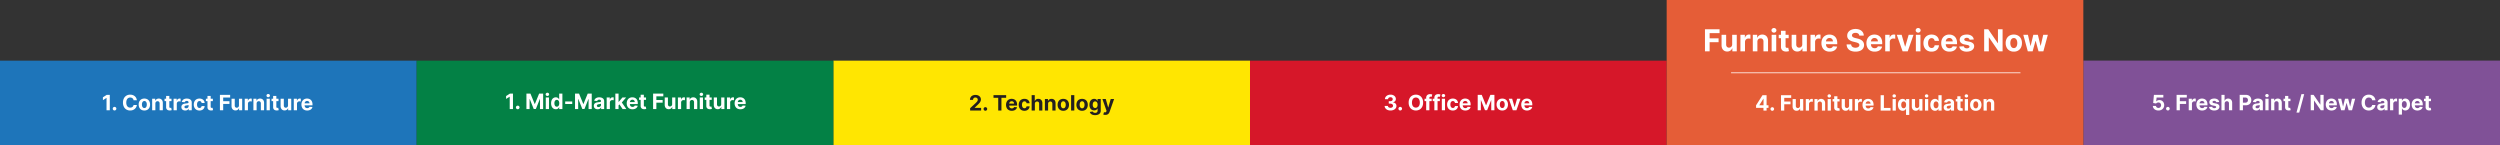
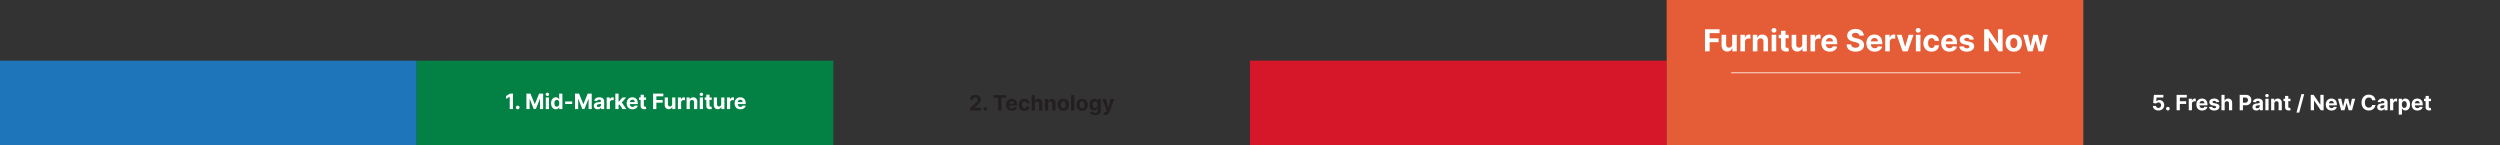
<svg xmlns="http://www.w3.org/2000/svg" width="1650" height="96" viewBox="0 0 1650 96">
  <rect x="0" y="0" width="1650" height="96" fill="#333333" stroke="none" />
  <g id="img-banner-fsn" transform="translate(1614 -6422)">
-     <path id="Rectangle_110" data-name="Rectangle 110" d="M0,0H275V55.939H0V0Z" transform="translate(-1339 6517.969) rotate(180)" fill="#1e75ba" />
-     <rect id="Rectangle_105" data-name="Rectangle 105" width="275" height="55.939" transform="translate(-789 6517.969) rotate(180)" fill="#ffe601" />
-     <path id="Path_6234" data-name="Path 6234" d="M-64.536-10.182V0h-2.153V-8.138h-.06L-69.08-6.677V-8.586l2.521-1.6ZM-61.394.129a1.149,1.149,0,0,1-.843-.35,1.149,1.149,0,0,1-.35-.843,1.135,1.135,0,0,1,.35-.835,1.153,1.153,0,0,1,.843-.348,1.161,1.161,0,0,1,.835.348,1.124,1.124,0,0,1,.358.835,1.122,1.122,0,0,1-.167.6,1.278,1.278,0,0,1-.435.433A1.126,1.126,0,0,1-61.394.129Zm14.721-6.746h-2.178a2.154,2.154,0,0,0-.244-.753,1.921,1.921,0,0,0-.472-.564,2.083,2.083,0,0,0-.664-.358,2.571,2.571,0,0,0-.813-.124,2.428,2.428,0,0,0-1.377.39,2.527,2.527,0,0,0-.91,1.134,4.51,4.51,0,0,0-.323,1.8,4.546,4.546,0,0,0,.326,1.83,2.464,2.464,0,0,0,.912,1.119,2.451,2.451,0,0,0,1.357.378,2.71,2.71,0,0,0,.8-.114,2.079,2.079,0,0,0,.659-.336,1.921,1.921,0,0,0,.48-.539,2.143,2.143,0,0,0,.266-.726l2.178.01a3.946,3.946,0,0,1-.42,1.35,4.077,4.077,0,0,1-.9,1.158,4.212,4.212,0,0,1-1.342.805,4.917,4.917,0,0,1-1.757.3,4.791,4.791,0,0,1-2.434-.616,4.355,4.355,0,0,1-1.69-1.785,5.974,5.974,0,0,1-.619-2.829,5.927,5.927,0,0,1,.626-2.834,4.382,4.382,0,0,1,1.7-1.782,4.78,4.78,0,0,1,2.416-.614,5.245,5.245,0,0,1,1.643.249,4.191,4.191,0,0,1,1.345.723,3.794,3.794,0,0,1,.957,1.161A4.349,4.349,0,0,1-46.673-6.617ZM-41.717.149a3.883,3.883,0,0,1-2-.495,3.343,3.343,0,0,1-1.3-1.382,4.437,4.437,0,0,1-.457-2.061,4.46,4.46,0,0,1,.457-2.071,3.343,3.343,0,0,1,1.3-1.382,3.883,3.883,0,0,1,2-.495,3.883,3.883,0,0,1,2,.495,3.343,3.343,0,0,1,1.3,1.382,4.46,4.46,0,0,1,.457,2.071,4.437,4.437,0,0,1-.457,2.061,3.343,3.343,0,0,1-1.3,1.382A3.883,3.883,0,0,1-41.717.149Zm.01-1.641a1.31,1.31,0,0,0,.88-.3,1.85,1.85,0,0,0,.534-.823A3.608,3.608,0,0,0-40.111-3.8a3.608,3.608,0,0,0-.181-1.188,1.868,1.868,0,0,0-.534-.825,1.3,1.3,0,0,0-.88-.3,1.339,1.339,0,0,0-.892.3,1.838,1.838,0,0,0-.542.825A3.608,3.608,0,0,0-43.322-3.8a3.608,3.608,0,0,0,.181,1.188,1.82,1.82,0,0,0,.542.823A1.346,1.346,0,0,0-41.707-1.491Zm7.249-2.923V0h-2.118V-7.636h2.018v1.347h.089a2.144,2.144,0,0,1,.85-1.056,2.585,2.585,0,0,1,1.447-.39,2.686,2.686,0,0,1,1.387.348,2.369,2.369,0,0,1,.92.992,3.34,3.34,0,0,1,.328,1.534V0h-2.118V-4.484a1.543,1.543,0,0,0-.358-1.1,1.289,1.289,0,0,0-1-.4,1.505,1.505,0,0,0-.753.184,1.265,1.265,0,0,0-.507.534A1.855,1.855,0,0,0-34.458-4.415Zm10.649-3.222v1.591h-4.6V-7.636Zm-3.555-1.83h2.118v7.119a.95.95,0,0,0,.089.455.49.49,0,0,0,.251.226,1.006,1.006,0,0,0,.375.065,1.651,1.651,0,0,0,.3-.027L-24-1.67l.333,1.576q-.159.05-.447.117a3.739,3.739,0,0,1-.7.082,3.2,3.2,0,0,1-1.34-.2,1.872,1.872,0,0,1-.892-.726,2.219,2.219,0,0,1-.313-1.243ZM-22.432,0V-7.636h2.053V-6.3h.08a1.985,1.985,0,0,1,.7-1.076,1.851,1.851,0,0,1,1.134-.365,3.2,3.2,0,0,1,.343.02,2.415,2.415,0,0,1,.323.055v1.879a2.767,2.767,0,0,0-.413-.08,3.707,3.707,0,0,0-.482-.035,1.7,1.7,0,0,0-.833.2,1.5,1.5,0,0,0-.577.559,1.593,1.593,0,0,0-.211.825V0Zm7.686.144a3.156,3.156,0,0,1-1.3-.256,2.059,2.059,0,0,1-.9-.761,2.253,2.253,0,0,1-.331-1.26A2.226,2.226,0,0,1-17.048-3.2a1.892,1.892,0,0,1,.636-.7,3.083,3.083,0,0,1,.917-.4,6.907,6.907,0,0,1,1.081-.189q.666-.07,1.074-.132a1.5,1.5,0,0,0,.592-.186.415.415,0,0,0,.184-.368V-5.2a.919.919,0,0,0-.3-.731A1.233,1.233,0,0,0-13.7-6.19a1.492,1.492,0,0,0-.91.251,1.178,1.178,0,0,0-.447.629l-1.959-.159a2.679,2.679,0,0,1,.587-1.206A2.846,2.846,0,0,1-15.3-7.46a4.331,4.331,0,0,1,1.608-.276,4.915,4.915,0,0,1,1.221.149,3.218,3.218,0,0,1,1.039.462,2.262,2.262,0,0,1,.718.8,2.438,2.438,0,0,1,.263,1.171V0h-2.009V-1.059h-.06a2.124,2.124,0,0,1-.492.629,2.22,2.22,0,0,1-.741.423A3.016,3.016,0,0,1-14.746.144Zm.607-1.462a1.761,1.761,0,0,0,.825-.186,1.443,1.443,0,0,0,.562-.5,1.308,1.308,0,0,0,.2-.721v-.81a1.083,1.083,0,0,1-.271.117q-.172.052-.385.094t-.428.075l-.388.057a2.62,2.62,0,0,0-.651.174A1.051,1.051,0,0,0-15.1-2.7a.8.8,0,0,0-.154.5.76.76,0,0,0,.316.659A1.345,1.345,0,0,0-14.139-1.317ZM-5.349.149a3.883,3.883,0,0,1-2.016-.5A3.323,3.323,0,0,1-8.658-1.74a4.479,4.479,0,0,1-.45-2.048,4.458,4.458,0,0,1,.455-2.061,3.364,3.364,0,0,1,1.3-1.387,3.839,3.839,0,0,1,2-.5,3.977,3.977,0,0,1,1.75.363A2.925,2.925,0,0,1-2.421-6.354a3,3,0,0,1,.482,1.541h-2a1.562,1.562,0,0,0-.445-.922,1.294,1.294,0,0,0-.942-.35,1.418,1.418,0,0,0-.858.266,1.717,1.717,0,0,0-.569.773,3.3,3.3,0,0,0-.2,1.228,3.4,3.4,0,0,0,.2,1.243,1.708,1.708,0,0,0,.569.781,1.42,1.42,0,0,0,.86.268,1.412,1.412,0,0,0,.654-.149,1.275,1.275,0,0,0,.482-.435A1.657,1.657,0,0,0-3.937-2.8h2A3.13,3.13,0,0,1-2.414-1.26,2.894,2.894,0,0,1-3.585-.224,3.9,3.9,0,0,1-5.349.149ZM3.485-7.636v1.591h-4.6V-7.636ZM-.07-9.466H2.048v7.119a.95.95,0,0,0,.089.455.49.49,0,0,0,.251.226,1.006,1.006,0,0,0,.375.065,1.651,1.651,0,0,0,.3-.027l.229-.042L3.624-.094q-.159.05-.447.117a3.739,3.739,0,0,1-.7.082,3.2,3.2,0,0,1-1.34-.2A1.872,1.872,0,0,1,.244-.825,2.219,2.219,0,0,1-.07-2.068ZM8.148,0V-10.182H14.89v1.775H10.3v2.426h4.141v1.775H10.3V0ZM20.717-3.251V-7.636h2.118V0H20.8V-1.387h-.08a2.26,2.26,0,0,1-.858,1.079A2.532,2.532,0,0,1,18.4.1a2.573,2.573,0,0,1-1.347-.348,2.376,2.376,0,0,1-.907-.989,3.4,3.4,0,0,1-.331-1.536V-7.636h2.118v4.484A1.544,1.544,0,0,0,18.3-2.083a1.235,1.235,0,0,0,.96.393,1.506,1.506,0,0,0,.716-.176,1.365,1.365,0,0,0,.539-.525A1.629,1.629,0,0,0,20.717-3.251ZM24.525,0V-7.636h2.053V-6.3h.08a1.985,1.985,0,0,1,.7-1.076,1.851,1.851,0,0,1,1.134-.365,3.2,3.2,0,0,1,.343.02,2.415,2.415,0,0,1,.323.055v1.879a2.767,2.767,0,0,0-.413-.08,3.707,3.707,0,0,0-.482-.035,1.7,1.7,0,0,0-.833.2,1.5,1.5,0,0,0-.577.559,1.593,1.593,0,0,0-.211.825V0Zm7.84-4.415V0H30.247V-7.636h2.018v1.347h.089a2.144,2.144,0,0,1,.85-1.056,2.585,2.585,0,0,1,1.447-.39,2.686,2.686,0,0,1,1.387.348,2.369,2.369,0,0,1,.92.992,3.34,3.34,0,0,1,.328,1.534V0H35.169V-4.484a1.543,1.543,0,0,0-.358-1.1,1.289,1.289,0,0,0-1-.4,1.505,1.505,0,0,0-.753.184,1.265,1.265,0,0,0-.507.534A1.855,1.855,0,0,0,32.365-4.415ZM38.952,0V-7.636H41.07V0Zm1.064-8.621a1.137,1.137,0,0,1-.808-.316,1,1,0,0,1-.336-.758,1,1,0,0,1,.336-.753,1.137,1.137,0,0,1,.808-.316,1.137,1.137,0,0,1,.808.316,1,1,0,0,1,.336.753,1,1,0,0,1-.336.758A1.137,1.137,0,0,1,40.016-8.621Zm6.806.984v1.591h-4.6V-7.636Zm-3.555-1.83h2.118v7.119a.95.95,0,0,0,.089.455.49.49,0,0,0,.251.226A1.006,1.006,0,0,0,46.1-1.6a1.651,1.651,0,0,0,.3-.027l.229-.042.333,1.576q-.159.05-.447.117a3.739,3.739,0,0,1-.7.082,3.2,3.2,0,0,1-1.34-.2,1.872,1.872,0,0,1-.892-.726,2.219,2.219,0,0,1-.313-1.243ZM53.1-3.251V-7.636h2.118V0H53.181V-1.387H53.1a2.26,2.26,0,0,1-.858,1.079A2.532,2.532,0,0,1,50.785.1a2.573,2.573,0,0,1-1.347-.348,2.376,2.376,0,0,1-.907-.989A3.4,3.4,0,0,1,48.2-2.774V-7.636h2.118v4.484a1.544,1.544,0,0,0,.363,1.069,1.235,1.235,0,0,0,.96.393,1.506,1.506,0,0,0,.716-.176,1.365,1.365,0,0,0,.539-.525A1.629,1.629,0,0,0,53.1-3.251ZM56.9,0V-7.636h2.053V-6.3h.08a1.985,1.985,0,0,1,.7-1.076,1.851,1.851,0,0,1,1.134-.365,3.2,3.2,0,0,1,.343.02,2.415,2.415,0,0,1,.323.055v1.879a2.767,2.767,0,0,0-.413-.08,3.707,3.707,0,0,0-.482-.035,1.7,1.7,0,0,0-.833.2,1.5,1.5,0,0,0-.577.559,1.593,1.593,0,0,0-.211.825V0Zm8.844.149a4.049,4.049,0,0,1-2.026-.48,3.245,3.245,0,0,1-1.305-1.362,4.487,4.487,0,0,1-.457-2.091,4.464,4.464,0,0,1,.457-2.068,3.376,3.376,0,0,1,1.29-1.387,3.744,3.744,0,0,1,1.956-.5,4.042,4.042,0,0,1,1.409.241,3.177,3.177,0,0,1,1.143.723,3.3,3.3,0,0,1,.763,1.211,4.835,4.835,0,0,1,.273,1.7v.582H62.806V-4.589h4.455a1.622,1.622,0,0,0-.2-.81,1.447,1.447,0,0,0-.549-.554,1.6,1.6,0,0,0-.813-.2,1.63,1.63,0,0,0-.853.221,1.587,1.587,0,0,0-.579.592,1.685,1.685,0,0,0-.214.823v1.248a2.124,2.124,0,0,0,.211.979,1.512,1.512,0,0,0,.6.636,1.809,1.809,0,0,0,.92.224,2,2,0,0,0,.646-.1,1.341,1.341,0,0,0,.5-.3,1.3,1.3,0,0,0,.318-.487l1.959.129A2.67,2.67,0,0,1,68.6-.957a3.06,3.06,0,0,1-1.183.815A4.447,4.447,0,0,1,65.749.149Z" transform="translate(-1477 6494.788)" fill="#fff" />
+     <path id="Rectangle_110" data-name="Rectangle 110" d="M0,0H275V55.939H0V0" transform="translate(-1339 6517.969) rotate(180)" fill="#1e75ba" />
    <rect id="Rectangle_103" data-name="Rectangle 103" width="275" height="55.939" transform="translate(-514 6517.969) rotate(180)" fill="#d61729" />
-     <path id="Path_6235" data-name="Path 6235" d="M92.726,14.139a4.835,4.835,0,0,1-1.981-.385,3.334,3.334,0,0,1-1.367-1.064,2.653,2.653,0,0,1-.515-1.569h2.168a1.11,1.11,0,0,0,.246.654,1.469,1.469,0,0,0,.6.435,2.233,2.233,0,0,0,.85.154,2.059,2.059,0,0,0,.87-.174,1.427,1.427,0,0,0,.592-.482,1.279,1.279,0,0,0-.012-1.434,1.488,1.488,0,0,0-.646-.495,2.532,2.532,0,0,0-1-.179h-.95V8.019h.95A2.081,2.081,0,0,0,93.4,7.85a1.382,1.382,0,0,0,.584-.47,1.2,1.2,0,0,0,.209-.7A1.213,1.213,0,0,0,93.5,5.548a1.664,1.664,0,0,0-.758-.164,2,2,0,0,0-.8.157,1.418,1.418,0,0,0-.582.445,1.164,1.164,0,0,0-.234.676H89.067a2.651,2.651,0,0,1,.5-1.551,3.276,3.276,0,0,1,1.315-1.051,4.434,4.434,0,0,1,1.872-.38,4.186,4.186,0,0,1,1.844.383,3.056,3.056,0,0,1,1.23,1.032,2.5,2.5,0,0,1,.435,1.454,1.991,1.991,0,0,1-.529,1.427,2.432,2.432,0,0,1-1.39.726v.08a2.722,2.722,0,0,1,1.713.778,2.218,2.218,0,0,1,.584,1.583,2.492,2.492,0,0,1-.5,1.546,3.381,3.381,0,0,1-1.39,1.064A5.01,5.01,0,0,1,92.726,14.139Zm6.433-.01a1.2,1.2,0,0,1-1.193-1.193,1.135,1.135,0,0,1,.35-.835,1.185,1.185,0,0,1,1.678,0,1.156,1.156,0,0,1,.191,1.434,1.278,1.278,0,0,1-.435.433A1.126,1.126,0,0,1,99.159,14.129Zm15.094-5.22a5.907,5.907,0,0,1-.629,2.834,4.383,4.383,0,0,1-1.71,1.782,5.116,5.116,0,0,1-4.865,0,4.388,4.388,0,0,1-1.705-1.785,5.915,5.915,0,0,1-.626-2.829,5.927,5.927,0,0,1,.626-2.834,4.372,4.372,0,0,1,1.705-1.782,5.125,5.125,0,0,1,4.865,0,4.383,4.383,0,0,1,1.71,1.782A5.907,5.907,0,0,1,114.253,8.909Zm-2.183,0a4.58,4.58,0,0,0-.321-1.82,2.478,2.478,0,0,0-.9-1.124,2.615,2.615,0,0,0-2.724,0,2.478,2.478,0,0,0-.9,1.124,4.58,4.58,0,0,0-.321,1.82,4.58,4.58,0,0,0,.321,1.82,2.478,2.478,0,0,0,.9,1.124,2.615,2.615,0,0,0,2.724,0,2.478,2.478,0,0,0,.9-1.124A4.58,4.58,0,0,0,112.07,8.909Zm7.84-2.545V7.955H115.2V6.364ZM116.276,14V5.812a2.655,2.655,0,0,1,.326-1.377,2.061,2.061,0,0,1,.892-.82,2.927,2.927,0,0,1,1.288-.273,4.943,4.943,0,0,1,.892.075,6.171,6.171,0,0,1,.6.134L119.9,5.141a2.677,2.677,0,0,0-.306-.075,1.962,1.962,0,0,0-.37-.035.821.821,0,0,0-.651.216.9.9,0,0,0-.184.6V14Zm9.033-7.636V7.955H120.6V6.364ZM121.675,14V5.812A2.655,2.655,0,0,1,122,4.435a2.061,2.061,0,0,1,.892-.82,2.927,2.927,0,0,1,1.288-.273,4.943,4.943,0,0,1,.892.075,6.171,6.171,0,0,1,.6.134L125.3,5.141a2.677,2.677,0,0,0-.306-.075,1.962,1.962,0,0,0-.37-.035.821.821,0,0,0-.651.216.9.9,0,0,0-.184.6V14Zm4.927,0V6.364h2.118V14Zm1.064-8.621a1.137,1.137,0,0,1-.808-.316,1.019,1.019,0,0,1,0-1.511,1.192,1.192,0,0,1,1.616,0,1.019,1.019,0,0,1,0,1.511A1.137,1.137,0,0,1,127.666,5.379Zm6.195,8.77a3.883,3.883,0,0,1-2.016-.5,3.323,3.323,0,0,1-1.293-1.39,4.479,4.479,0,0,1-.45-2.048,4.458,4.458,0,0,1,.455-2.061,3.364,3.364,0,0,1,1.3-1.387,3.839,3.839,0,0,1,2-.5,3.977,3.977,0,0,1,1.75.363,2.925,2.925,0,0,1,1.188,1.019,3,3,0,0,1,.482,1.541h-2a1.562,1.562,0,0,0-.445-.922,1.294,1.294,0,0,0-.942-.35,1.418,1.418,0,0,0-.858.266,1.718,1.718,0,0,0-.569.773,3.3,3.3,0,0,0-.2,1.228,3.4,3.4,0,0,0,.2,1.243,1.709,1.709,0,0,0,.569.781,1.51,1.51,0,0,0,1.514.119,1.275,1.275,0,0,0,.482-.435,1.657,1.657,0,0,0,.251-.689h2a3.13,3.13,0,0,1-.475,1.539,2.894,2.894,0,0,1-1.171,1.037A3.9,3.9,0,0,1,133.861,14.149Zm8.253,0a4.049,4.049,0,0,1-2.026-.48,3.245,3.245,0,0,1-1.305-1.362,4.487,4.487,0,0,1-.457-2.091,4.464,4.464,0,0,1,.457-2.068,3.376,3.376,0,0,1,1.29-1.387,3.744,3.744,0,0,1,1.956-.5,4.042,4.042,0,0,1,1.409.241,3.177,3.177,0,0,1,1.143.723,3.3,3.3,0,0,1,.763,1.211,4.835,4.835,0,0,1,.273,1.7v.582H139.17V9.411h4.455a1.622,1.622,0,0,0-.2-.81,1.447,1.447,0,0,0-.549-.554,1.6,1.6,0,0,0-.813-.2,1.63,1.63,0,0,0-.853.221,1.587,1.587,0,0,0-.579.592,1.685,1.685,0,0,0-.214.823v1.248a2.124,2.124,0,0,0,.211.979,1.512,1.512,0,0,0,.6.636,1.809,1.809,0,0,0,.92.224,2,2,0,0,0,.646-.1,1.341,1.341,0,0,0,.5-.3,1.3,1.3,0,0,0,.318-.487l1.959.129a2.67,2.67,0,0,1-.609,1.23,3.06,3.06,0,0,1-1.183.815A4.447,4.447,0,0,1,142.114,14.149Zm8.173-10.331h2.655l2.8,6.841h.119l2.8-6.841h2.655V14h-2.088V7.373h-.085l-2.635,6.577h-1.422l-2.635-6.6h-.085V14h-2.088ZM166.5,14.149a3.883,3.883,0,0,1-2-.495,3.343,3.343,0,0,1-1.3-1.382,4.437,4.437,0,0,1-.457-2.061,4.46,4.46,0,0,1,.457-2.071,3.343,3.343,0,0,1,1.3-1.382,4.295,4.295,0,0,1,4,0,3.343,3.343,0,0,1,1.3,1.382,4.46,4.46,0,0,1,.457,2.071,4.438,4.438,0,0,1-.457,2.061,3.343,3.343,0,0,1-1.3,1.382A3.883,3.883,0,0,1,166.5,14.149Zm.01-1.641a1.309,1.309,0,0,0,.88-.3,1.85,1.85,0,0,0,.534-.823,3.608,3.608,0,0,0,.181-1.188,3.608,3.608,0,0,0-.181-1.188,1.868,1.868,0,0,0-.534-.825,1.3,1.3,0,0,0-.88-.3,1.339,1.339,0,0,0-.892.3,1.838,1.838,0,0,0-.542.825A3.608,3.608,0,0,0,164.9,10.2a3.608,3.608,0,0,0,.181,1.188,1.82,1.82,0,0,0,.542.823A1.346,1.346,0,0,0,166.514,12.509Zm12-6.145L175.841,14h-2.386l-2.67-7.636h2.237l1.586,5.464h.08l1.581-5.464Zm4.31,7.786a4.049,4.049,0,0,1-2.026-.48,3.245,3.245,0,0,1-1.305-1.362,4.487,4.487,0,0,1-.457-2.091,4.464,4.464,0,0,1,.457-2.068,3.376,3.376,0,0,1,1.29-1.387,3.744,3.744,0,0,1,1.956-.5,4.042,4.042,0,0,1,1.409.241,3.177,3.177,0,0,1,1.143.723,3.3,3.3,0,0,1,.763,1.211,4.835,4.835,0,0,1,.273,1.7v.582h-6.448V9.411h4.455a1.622,1.622,0,0,0-.2-.81,1.447,1.447,0,0,0-.549-.554,1.6,1.6,0,0,0-.813-.2,1.63,1.63,0,0,0-.853.221,1.587,1.587,0,0,0-.579.592,1.685,1.685,0,0,0-.214.823v1.248a2.124,2.124,0,0,0,.211.979,1.512,1.512,0,0,0,.6.636,1.809,1.809,0,0,0,.92.224,2,2,0,0,0,.646-.1,1.341,1.341,0,0,0,.5-.3,1.3,1.3,0,0,0,.318-.487l1.959.129a2.67,2.67,0,0,1-.609,1.23,3.06,3.06,0,0,1-1.183.815A4.447,4.447,0,0,1,182.821,14.149Z" transform="translate(-789 6480.788)" fill="#fff" />
-     <path id="Rectangle_101" data-name="Rectangle 101" d="M0,0H275V55.939H0Z" transform="translate(36 6517.939) rotate(180)" fill="#805197" />
    <path id="Path_6242" data-name="Path 6242" d="M49.565,14.139a4.352,4.352,0,0,1-1.877-.388,3.268,3.268,0,0,1-1.305-1.069,2.746,2.746,0,0,1-.5-1.561h2.088a1.27,1.27,0,0,0,.5.96,1.711,1.711,0,0,0,1.1.368,1.757,1.757,0,0,0,.9-.226,1.6,1.6,0,0,0,.612-.631,2.08,2.08,0,0,0,0-1.877,1.634,1.634,0,0,0-.624-.636,1.829,1.829,0,0,0-.91-.234,2.142,2.142,0,0,0-.868.184,1.569,1.569,0,0,0-.654.5L46.1,9.188l.482-5.369h6.224v1.76h-4.45l-.263,2.55h.06a1.972,1.972,0,0,1,.81-.626,2.876,2.876,0,0,1,1.213-.249,3.087,3.087,0,0,1,2.779,1.618,3.476,3.476,0,0,1,.413,1.733,3.443,3.443,0,0,1-.475,1.827,3.364,3.364,0,0,1-1.337,1.253A4.187,4.187,0,0,1,49.565,14.139Zm6.244-.01a1.2,1.2,0,0,1-1.193-1.193,1.135,1.135,0,0,1,.35-.835,1.185,1.185,0,0,1,1.678,0,1.156,1.156,0,0,1,.191,1.434,1.278,1.278,0,0,1-.435.433A1.126,1.126,0,0,1,55.809,14.129ZM61.547,14V3.818h6.741V5.593H63.7V8.019h4.141V9.794H63.7V14Zm8.019,0V6.364h2.053V7.7h.08a1.985,1.985,0,0,1,.7-1.076,1.851,1.851,0,0,1,1.134-.365,3.2,3.2,0,0,1,.343.02,2.416,2.416,0,0,1,.323.055V8.208a2.767,2.767,0,0,0-.413-.08,3.707,3.707,0,0,0-.482-.035,1.7,1.7,0,0,0-.833.2,1.5,1.5,0,0,0-.577.559,1.593,1.593,0,0,0-.211.825V14Zm8.844.149a4.049,4.049,0,0,1-2.026-.48,3.245,3.245,0,0,1-1.305-1.362,4.487,4.487,0,0,1-.457-2.091,4.464,4.464,0,0,1,.457-2.068,3.376,3.376,0,0,1,1.29-1.387,3.744,3.744,0,0,1,1.956-.5,4.042,4.042,0,0,1,1.409.241,3.177,3.177,0,0,1,1.143.723,3.3,3.3,0,0,1,.763,1.211,4.835,4.835,0,0,1,.273,1.7v.582H75.467V9.411h4.455a1.622,1.622,0,0,0-.2-.81,1.447,1.447,0,0,0-.549-.554,1.6,1.6,0,0,0-.813-.2,1.63,1.63,0,0,0-.853.221,1.587,1.587,0,0,0-.579.592,1.685,1.685,0,0,0-.214.823v1.248a2.124,2.124,0,0,0,.211.979,1.512,1.512,0,0,0,.6.636,1.809,1.809,0,0,0,.92.224,2,2,0,0,0,.646-.1,1.341,1.341,0,0,0,.5-.3,1.3,1.3,0,0,0,.318-.487l1.959.129a2.67,2.67,0,0,1-.609,1.23,3.06,3.06,0,0,1-1.183.815A4.447,4.447,0,0,1,78.41,14.149ZM89.651,8.541l-1.939.119a1.02,1.02,0,0,0-.214-.45,1.174,1.174,0,0,0-.43-.323,1.512,1.512,0,0,0-.634-.122,1.566,1.566,0,0,0-.83.206.622.622,0,0,0-.338.549.588.588,0,0,0,.219.462,1.736,1.736,0,0,0,.751.3l1.382.278a3.426,3.426,0,0,1,1.661.736,1.732,1.732,0,0,1,.547,1.332,2.087,2.087,0,0,1-.44,1.317,2.874,2.874,0,0,1-1.2.882,4.568,4.568,0,0,1-1.757.316,4.109,4.109,0,0,1-2.414-.634,2.449,2.449,0,0,1-1.051-1.728l2.083-.109a1.061,1.061,0,0,0,.457.7,1.94,1.94,0,0,0,1.827.025.656.656,0,0,0,.346-.559.591.591,0,0,0-.244-.475,1.774,1.774,0,0,0-.736-.286l-1.322-.263a3.152,3.152,0,0,1-1.663-.776,1.92,1.92,0,0,1-.544-1.407,2.049,2.049,0,0,1,.4-1.268,2.54,2.54,0,0,1,1.129-.82A4.624,4.624,0,0,1,86.4,6.264a3.779,3.779,0,0,1,2.279.612A2.364,2.364,0,0,1,89.651,8.541ZM93.28,9.585V14H91.162V3.818h2.058V7.711h.089a2.175,2.175,0,0,1,.835-1.061,2.55,2.55,0,0,1,1.447-.385,2.714,2.714,0,0,1,1.39.346,2.364,2.364,0,0,1,.925.989,3.29,3.29,0,0,1,.326,1.539V14H96.114V9.516a1.548,1.548,0,0,0-.355-1.1,1.3,1.3,0,0,0-1.007-.393,1.543,1.543,0,0,0-.763.184,1.287,1.287,0,0,0-.517.534A1.813,1.813,0,0,0,93.28,9.585ZM103.189,14V3.818h4.017a4.105,4.105,0,0,1,1.974.44,3.032,3.032,0,0,1,1.245,1.218,3.644,3.644,0,0,1,.43,1.792,3.58,3.58,0,0,1-.437,1.79,3.02,3.02,0,0,1-1.265,1.208,4.274,4.274,0,0,1-2,.433h-2.56V8.974H106.8a2.167,2.167,0,0,0,1.027-.216,1.417,1.417,0,0,0,.607-.6,1.888,1.888,0,0,0,.2-.887,1.87,1.87,0,0,0-.2-.887,1.393,1.393,0,0,0-.609-.592,2.238,2.238,0,0,0-1.034-.211h-1.452V14Zm11,.144a3.156,3.156,0,0,1-1.3-.256,2.059,2.059,0,0,1-.9-.761,2.253,2.253,0,0,1-.331-1.26,2.226,2.226,0,0,1,.234-1.069,1.892,1.892,0,0,1,.636-.7,3.083,3.083,0,0,1,.917-.4,6.907,6.907,0,0,1,1.081-.189q.666-.07,1.074-.132a1.5,1.5,0,0,0,.592-.186.415.415,0,0,0,.184-.368V8.8a.919.919,0,0,0-.3-.731,1.233,1.233,0,0,0-.838-.259,1.492,1.492,0,0,0-.91.251,1.178,1.178,0,0,0-.447.629l-1.959-.159a2.679,2.679,0,0,1,.587-1.206,2.845,2.845,0,0,1,1.131-.786,4.331,4.331,0,0,1,1.608-.276,4.915,4.915,0,0,1,1.221.149,3.218,3.218,0,0,1,1.039.462,2.262,2.262,0,0,1,.718.8,2.438,2.438,0,0,1,.263,1.171V14h-2.009V12.941h-.06a2.124,2.124,0,0,1-.492.629,2.22,2.22,0,0,1-.741.423A3.016,3.016,0,0,1,114.191,14.144Zm.607-1.462a1.761,1.761,0,0,0,.825-.186,1.443,1.443,0,0,0,.562-.5,1.308,1.308,0,0,0,.2-.721v-.81a1.083,1.083,0,0,1-.271.117q-.172.052-.385.094t-.428.075l-.388.057a2.62,2.62,0,0,0-.651.174,1.051,1.051,0,0,0-.433.321.8.8,0,0,0-.154.5.76.76,0,0,0,.316.659A1.345,1.345,0,0,0,114.8,12.683ZM120.137,14V6.364h2.118V14ZM121.2,5.379a1.137,1.137,0,0,1-.808-.316,1.019,1.019,0,0,1,0-1.511,1.192,1.192,0,0,1,1.616,0,1.019,1.019,0,0,1,0,1.511A1.137,1.137,0,0,1,121.2,5.379Zm4.862,4.206V14h-2.118V6.364h2.018V7.711h.089a2.143,2.143,0,0,1,.85-1.056,2.585,2.585,0,0,1,1.447-.39,2.686,2.686,0,0,1,1.387.348,2.369,2.369,0,0,1,.92.992,3.34,3.34,0,0,1,.328,1.534V14h-2.118V9.516a1.543,1.543,0,0,0-.358-1.1,1.289,1.289,0,0,0-1-.4,1.505,1.505,0,0,0-.753.184,1.265,1.265,0,0,0-.507.534A1.855,1.855,0,0,0,126.063,9.585Zm10.649-3.222V7.955h-4.6V6.364Zm-3.555-1.83h2.118v7.119a.95.95,0,0,0,.089.455.49.49,0,0,0,.251.226,1.006,1.006,0,0,0,.375.065,1.651,1.651,0,0,0,.3-.027l.229-.042.333,1.576q-.159.05-.447.117a3.739,3.739,0,0,1-.7.082,3.2,3.2,0,0,1-1.34-.2,1.872,1.872,0,0,1-.892-.726,2.219,2.219,0,0,1-.313-1.243ZM145.77,3.341l-3.281,12.19h-1.825l3.281-12.19Zm12.827.477V14h-1.859l-4.43-6.408h-.075V14h-2.153V3.818h1.889l4.395,6.4h.089v-6.4Zm5.215,10.331a4.049,4.049,0,0,1-2.026-.48,3.245,3.245,0,0,1-1.305-1.362,4.487,4.487,0,0,1-.457-2.091,4.464,4.464,0,0,1,.457-2.068,3.376,3.376,0,0,1,1.29-1.387,3.744,3.744,0,0,1,1.956-.5,4.042,4.042,0,0,1,1.409.241,3.177,3.177,0,0,1,1.143.723,3.3,3.3,0,0,1,.763,1.211,4.835,4.835,0,0,1,.273,1.7v.582h-6.448V9.411h4.455a1.622,1.622,0,0,0-.2-.81,1.447,1.447,0,0,0-.549-.554,1.6,1.6,0,0,0-.813-.2,1.63,1.63,0,0,0-.853.221,1.587,1.587,0,0,0-.579.592,1.685,1.685,0,0,0-.214.823v1.248a2.124,2.124,0,0,0,.211.979,1.512,1.512,0,0,0,.6.636,1.809,1.809,0,0,0,.92.224,2,2,0,0,0,.646-.1,1.341,1.341,0,0,0,.5-.3,1.3,1.3,0,0,0,.318-.487l1.959.129a2.67,2.67,0,0,1-.609,1.23,3.06,3.06,0,0,1-1.183.815A4.447,4.447,0,0,1,163.812,14.149ZM170.146,14l-2.078-7.636h2.143l1.183,5.131h.07L172.7,6.364h2.1l1.253,5.1h.065l1.163-5.1h2.138L177.345,14H175.1L173.79,9.2H173.7L172.383,14Zm22.665-6.617h-2.178a2.154,2.154,0,0,0-.244-.753,1.921,1.921,0,0,0-.472-.564,2.084,2.084,0,0,0-.664-.358,2.571,2.571,0,0,0-.813-.124,2.428,2.428,0,0,0-1.377.39,2.527,2.527,0,0,0-.91,1.134,4.51,4.51,0,0,0-.323,1.8,4.547,4.547,0,0,0,.326,1.83,2.355,2.355,0,0,0,2.27,1.5,2.71,2.71,0,0,0,.8-.114,2.079,2.079,0,0,0,.659-.336,1.921,1.921,0,0,0,.48-.539,2.143,2.143,0,0,0,.266-.726l2.178.01a3.947,3.947,0,0,1-.42,1.35,4.077,4.077,0,0,1-.9,1.158,4.212,4.212,0,0,1-1.342.805,4.917,4.917,0,0,1-1.757.3,4.791,4.791,0,0,1-2.434-.616,4.355,4.355,0,0,1-1.69-1.785,5.974,5.974,0,0,1-.619-2.829,5.927,5.927,0,0,1,.626-2.834,4.382,4.382,0,0,1,1.7-1.782,4.78,4.78,0,0,1,2.416-.614,5.245,5.245,0,0,1,1.643.249,4.191,4.191,0,0,1,1.345.723,3.794,3.794,0,0,1,.957,1.161A4.348,4.348,0,0,1,192.811,7.383Zm3.684,6.761a3.156,3.156,0,0,1-1.3-.256,2.059,2.059,0,0,1-.9-.761,2.253,2.253,0,0,1-.331-1.26,2.226,2.226,0,0,1,.234-1.069,1.892,1.892,0,0,1,.636-.7,3.083,3.083,0,0,1,.917-.4,6.906,6.906,0,0,1,1.081-.189q.666-.07,1.074-.132a1.5,1.5,0,0,0,.592-.186.415.415,0,0,0,.184-.368V8.8a.919.919,0,0,0-.3-.731,1.233,1.233,0,0,0-.838-.259,1.493,1.493,0,0,0-.91.251,1.178,1.178,0,0,0-.447.629l-1.959-.159a2.679,2.679,0,0,1,.587-1.206,2.846,2.846,0,0,1,1.131-.786,4.331,4.331,0,0,1,1.608-.276,4.915,4.915,0,0,1,1.221.149,3.218,3.218,0,0,1,1.039.462,2.262,2.262,0,0,1,.718.8,2.438,2.438,0,0,1,.263,1.171V14h-2.009V12.941h-.06a2.124,2.124,0,0,1-.492.629,2.22,2.22,0,0,1-.741.423A3.016,3.016,0,0,1,196.5,14.144Zm.607-1.462a1.761,1.761,0,0,0,.825-.186,1.443,1.443,0,0,0,.562-.5,1.308,1.308,0,0,0,.2-.721v-.81a1.083,1.083,0,0,1-.271.117q-.172.052-.385.094t-.428.075l-.388.057a2.62,2.62,0,0,0-.651.174,1.051,1.051,0,0,0-.433.321.8.8,0,0,0-.154.5.76.76,0,0,0,.316.659A1.345,1.345,0,0,0,197.1,12.683ZM202.441,14V6.364h2.053V7.7h.08a1.985,1.985,0,0,1,.7-1.076,1.851,1.851,0,0,1,1.134-.365,3.2,3.2,0,0,1,.343.02,2.416,2.416,0,0,1,.323.055V8.208a2.767,2.767,0,0,0-.413-.08,3.707,3.707,0,0,0-.482-.035,1.7,1.7,0,0,0-.833.2,1.5,1.5,0,0,0-.577.559,1.593,1.593,0,0,0-.211.825V14Zm5.722,2.864V6.364h2.088V7.646h.094a2.808,2.808,0,0,1,.405-.629,2.133,2.133,0,0,1,.7-.537,2.372,2.372,0,0,1,1.071-.216,2.882,2.882,0,0,1,1.541.435,3.038,3.038,0,0,1,1.129,1.308,5,5,0,0,1,.423,2.185,5.071,5.071,0,0,1-.41,2.155,3.063,3.063,0,0,1-1.114,1.327,2.859,2.859,0,0,1-1.574.45,2.43,2.43,0,0,1-1.047-.2,2.145,2.145,0,0,1-.7-.515,2.558,2.558,0,0,1-.418-.629h-.065v4.087Zm2.073-6.682a3.4,3.4,0,0,0,.189,1.188,1.747,1.747,0,0,0,.547.788,1.485,1.485,0,0,0,1.745,0,1.764,1.764,0,0,0,.544-.8,3.413,3.413,0,0,0,.186-1.176,3.374,3.374,0,0,0-.184-1.163,1.733,1.733,0,0,0-.542-.786,1.373,1.373,0,0,0-.88-.283,1.388,1.388,0,0,0-.873.273,1.707,1.707,0,0,0-.544.776A3.357,3.357,0,0,0,210.237,10.182ZM220.5,14.149a4.049,4.049,0,0,1-2.026-.48,3.245,3.245,0,0,1-1.305-1.362,4.487,4.487,0,0,1-.457-2.091,4.464,4.464,0,0,1,.457-2.068,3.376,3.376,0,0,1,1.29-1.387,3.744,3.744,0,0,1,1.956-.5,4.042,4.042,0,0,1,1.409.241,3.177,3.177,0,0,1,1.143.723,3.3,3.3,0,0,1,.763,1.211,4.835,4.835,0,0,1,.273,1.7v.582h-6.448V9.411h4.455a1.622,1.622,0,0,0-.2-.81,1.447,1.447,0,0,0-.549-.554,1.6,1.6,0,0,0-.813-.2,1.63,1.63,0,0,0-.853.221,1.587,1.587,0,0,0-.579.592,1.685,1.685,0,0,0-.214.823v1.248a2.124,2.124,0,0,0,.211.979,1.512,1.512,0,0,0,.6.636,1.809,1.809,0,0,0,.92.224,2,2,0,0,0,.646-.1,1.341,1.341,0,0,0,.5-.3,1.3,1.3,0,0,0,.318-.487l1.959.129a2.67,2.67,0,0,1-.609,1.23,3.06,3.06,0,0,1-1.183.815A4.447,4.447,0,0,1,220.5,14.149Zm8.949-7.786V7.955h-4.6V6.364Zm-3.555-1.83h2.118v7.119a.95.95,0,0,0,.089.455.49.49,0,0,0,.251.226,1.006,1.006,0,0,0,.375.065,1.651,1.651,0,0,0,.3-.027l.229-.042.333,1.576q-.159.05-.447.117a3.739,3.739,0,0,1-.7.082,3.2,3.2,0,0,1-1.34-.2,1.872,1.872,0,0,1-.892-.726,2.219,2.219,0,0,1-.313-1.243Z" transform="translate(-239 6480.788)" fill="#fff" />
    <path id="Path_6236" data-name="Path 6236" d="M90.28,14V12.449L93.9,9.093q.462-.447.778-.805a3.07,3.07,0,0,0,.48-.7,1.722,1.722,0,0,0,.164-.748,1.427,1.427,0,0,0-.2-.773,1.361,1.361,0,0,0-.557-.5,1.766,1.766,0,0,0-.8-.176,1.683,1.683,0,0,0-.815.189,1.3,1.3,0,0,0-.537.542,1.757,1.757,0,0,0-.189.84H90.18a3.246,3.246,0,0,1,.452-1.735A3.021,3.021,0,0,1,91.9,4.082a4.191,4.191,0,0,1,1.879-.4,4.409,4.409,0,0,1,1.907.385,3.042,3.042,0,0,1,1.265,1.066A2.756,2.756,0,0,1,97.4,6.692a3.025,3.025,0,0,1-.226,1.138,4.785,4.785,0,0,1-.8,1.245,18.226,18.226,0,0,1-1.626,1.638L93.263,12.17v.07h4.276V14Zm10.077.129a1.2,1.2,0,0,1-1.193-1.193,1.135,1.135,0,0,1,.35-.835,1.185,1.185,0,0,1,1.678,0,1.156,1.156,0,0,1,.191,1.434,1.278,1.278,0,0,1-.435.433A1.126,1.126,0,0,1,100.357,14.129Zm5.349-8.536V3.818h8.362V5.593h-3.117V14h-2.128V5.593Zm12.071,8.556a4.049,4.049,0,0,1-2.026-.48,3.245,3.245,0,0,1-1.305-1.362,4.487,4.487,0,0,1-.457-2.091,4.464,4.464,0,0,1,.457-2.068,3.376,3.376,0,0,1,1.29-1.387,3.744,3.744,0,0,1,1.956-.5,4.042,4.042,0,0,1,1.409.241,3.177,3.177,0,0,1,1.143.723,3.3,3.3,0,0,1,.763,1.211,4.835,4.835,0,0,1,.273,1.7v.582h-6.448V9.411h4.455a1.622,1.622,0,0,0-.2-.81,1.447,1.447,0,0,0-.549-.554,1.6,1.6,0,0,0-.813-.2,1.63,1.63,0,0,0-.853.221,1.587,1.587,0,0,0-.579.592,1.685,1.685,0,0,0-.214.823v1.248a2.124,2.124,0,0,0,.211.979,1.512,1.512,0,0,0,.6.636,1.809,1.809,0,0,0,.92.224,2,2,0,0,0,.646-.1,1.341,1.341,0,0,0,.5-.3,1.3,1.3,0,0,0,.318-.487l1.959.129a2.67,2.67,0,0,1-.609,1.23,3.06,3.06,0,0,1-1.183.815A4.447,4.447,0,0,1,117.778,14.149Zm8.337,0a3.883,3.883,0,0,1-2.016-.5,3.323,3.323,0,0,1-1.293-1.39,4.48,4.48,0,0,1-.45-2.048,4.458,4.458,0,0,1,.455-2.061,3.364,3.364,0,0,1,1.3-1.387,3.839,3.839,0,0,1,2-.5,3.977,3.977,0,0,1,1.75.363,2.925,2.925,0,0,1,1.188,1.019,3,3,0,0,1,.482,1.541h-2a1.562,1.562,0,0,0-.445-.922,1.294,1.294,0,0,0-.942-.35,1.418,1.418,0,0,0-.858.266,1.717,1.717,0,0,0-.569.773,3.3,3.3,0,0,0-.2,1.228,3.4,3.4,0,0,0,.2,1.243,1.708,1.708,0,0,0,.569.781,1.51,1.51,0,0,0,1.514.119,1.275,1.275,0,0,0,.482-.435,1.657,1.657,0,0,0,.251-.689h2a3.13,3.13,0,0,1-.475,1.539,2.894,2.894,0,0,1-1.171,1.037A3.9,3.9,0,0,1,126.115,14.149Zm6.891-4.564V14h-2.118V3.818h2.058V7.711h.089a2.175,2.175,0,0,1,.835-1.061,2.55,2.55,0,0,1,1.447-.385,2.714,2.714,0,0,1,1.39.346,2.363,2.363,0,0,1,.925.989,3.29,3.29,0,0,1,.326,1.539V14h-2.118V9.516a1.548,1.548,0,0,0-.355-1.1,1.3,1.3,0,0,0-1.007-.393,1.543,1.543,0,0,0-.763.184,1.287,1.287,0,0,0-.517.534A1.812,1.812,0,0,0,133.006,9.585Zm8.74,0V14h-2.118V6.364h2.018V7.711h.089a2.144,2.144,0,0,1,.85-1.056,2.585,2.585,0,0,1,1.447-.39,2.686,2.686,0,0,1,1.387.348,2.369,2.369,0,0,1,.92.992,3.34,3.34,0,0,1,.328,1.534V14H144.55V9.516a1.543,1.543,0,0,0-.358-1.1,1.289,1.289,0,0,0-1-.4,1.505,1.505,0,0,0-.753.184,1.265,1.265,0,0,0-.507.534A1.854,1.854,0,0,0,141.746,9.585Zm10.038,4.564a3.883,3.883,0,0,1-2-.495,3.343,3.343,0,0,1-1.3-1.382,4.437,4.437,0,0,1-.457-2.061,4.46,4.46,0,0,1,.457-2.071,3.343,3.343,0,0,1,1.3-1.382,4.295,4.295,0,0,1,4,0,3.343,3.343,0,0,1,1.3,1.382,4.46,4.46,0,0,1,.457,2.071,4.438,4.438,0,0,1-.457,2.061,3.343,3.343,0,0,1-1.3,1.382A3.883,3.883,0,0,1,151.783,14.149Zm.01-1.641a1.309,1.309,0,0,0,.88-.3,1.85,1.85,0,0,0,.534-.823,3.608,3.608,0,0,0,.181-1.188,3.608,3.608,0,0,0-.181-1.188,1.868,1.868,0,0,0-.534-.825,1.3,1.3,0,0,0-.88-.3,1.339,1.339,0,0,0-.892.3,1.838,1.838,0,0,0-.542.825,3.608,3.608,0,0,0-.181,1.188,3.608,3.608,0,0,0,.181,1.188,1.82,1.82,0,0,0,.542.823A1.346,1.346,0,0,0,151.793,12.509Zm7.249-8.69V14h-2.118V3.818Zm5.141,10.331a3.883,3.883,0,0,1-2-.495,3.343,3.343,0,0,1-1.3-1.382,4.437,4.437,0,0,1-.457-2.061,4.46,4.46,0,0,1,.457-2.071,3.343,3.343,0,0,1,1.3-1.382,4.295,4.295,0,0,1,4,0,3.343,3.343,0,0,1,1.3,1.382,4.46,4.46,0,0,1,.457,2.071,4.438,4.438,0,0,1-.457,2.061,3.343,3.343,0,0,1-1.3,1.382A3.883,3.883,0,0,1,164.183,14.149Zm.01-1.641a1.309,1.309,0,0,0,.88-.3,1.85,1.85,0,0,0,.534-.823,3.608,3.608,0,0,0,.181-1.188,3.608,3.608,0,0,0-.181-1.188,1.868,1.868,0,0,0-.534-.825,1.3,1.3,0,0,0-.88-.3,1.339,1.339,0,0,0-.892.3,1.838,1.838,0,0,0-.542.825,3.608,3.608,0,0,0-.181,1.188,3.608,3.608,0,0,0,.181,1.188,1.82,1.82,0,0,0,.542.823A1.346,1.346,0,0,0,164.192,12.509Zm8.571,4.514A4.933,4.933,0,0,1,171,16.742a2.948,2.948,0,0,1-1.166-.763,2.339,2.339,0,0,1-.562-1.084l1.959-.263a1.283,1.283,0,0,0,.283.428,1.4,1.4,0,0,0,.515.321,2.214,2.214,0,0,0,.783.122,1.857,1.857,0,0,0,1.141-.336,1.308,1.308,0,0,0,.45-1.121v-1.4h-.089a2.013,2.013,0,0,1-.418.6,2.1,2.1,0,0,1-.716.462,2.752,2.752,0,0,1-1.044.179,3.106,3.106,0,0,1-1.564-.4,2.812,2.812,0,0,1-1.119-1.228,4.662,4.662,0,0,1-.415-2.1A4.945,4.945,0,0,1,169.462,8a3.03,3.03,0,0,1,1.126-1.3,2.891,2.891,0,0,1,1.544-.433,2.388,2.388,0,0,1,1.074.216,2.126,2.126,0,0,1,.7.537,2.964,2.964,0,0,1,.41.629h.08V6.364h2.1v7.711a2.7,2.7,0,0,1-.477,1.631,2.889,2.889,0,0,1-1.32.987A5.275,5.275,0,0,1,172.763,17.023Zm.045-4.723a1.445,1.445,0,0,0,.868-.256,1.615,1.615,0,0,0,.547-.736,3.1,3.1,0,0,0,.191-1.151,3.263,3.263,0,0,0-.189-1.166,1.7,1.7,0,0,0-.547-.768,1.52,1.52,0,0,0-1.75.007,1.718,1.718,0,0,0-.542.778,3.3,3.3,0,0,0-.184,1.148,3.147,3.147,0,0,0,.186,1.141,1.616,1.616,0,0,0,.542.741A1.442,1.442,0,0,0,172.808,12.3Zm6.687,4.564a4.316,4.316,0,0,1-.753-.062,2.842,2.842,0,0,1-.579-.157l.477-1.581a2.619,2.619,0,0,0,.674.124.859.859,0,0,0,.522-.139,1.044,1.044,0,0,0,.36-.507l.124-.323-2.739-7.855h2.227l1.581,5.608h.08l1.6-5.608h2.242l-2.968,8.462a3.619,3.619,0,0,1-.579,1.076,2.437,2.437,0,0,1-.922.711A3.251,3.251,0,0,1,179.5,16.864Z" transform="translate(-1064 6480.969)" fill="#231f20" />
    <path id="Rectangle_108" data-name="Rectangle 108" d="M0,0H275V55.939H0Z" transform="translate(-1064 6517.969) rotate(180)" fill="#038145" />
    <path id="Path_6237" data-name="Path 6237" d="M-74.435-10.182V0h-2.153V-8.138h-.06l-2.332,1.462V-8.586l2.521-1.6ZM-71.293.129a1.149,1.149,0,0,1-.843-.35,1.149,1.149,0,0,1-.35-.843,1.135,1.135,0,0,1,.35-.835,1.153,1.153,0,0,1,.843-.348,1.161,1.161,0,0,1,.835.348,1.124,1.124,0,0,1,.358.835,1.122,1.122,0,0,1-.167.6,1.278,1.278,0,0,1-.435.433A1.126,1.126,0,0,1-71.293.129Zm5.737-10.311H-62.9l2.8,6.841h.119l2.8-6.841h2.655V0h-2.088V-6.627h-.085L-59.326-.05h-1.422l-2.635-6.6h-.085V0h-2.088ZM-52.788,0V-7.636h2.118V0Zm1.064-8.621a1.137,1.137,0,0,1-.808-.316,1,1,0,0,1-.336-.758,1,1,0,0,1,.336-.753,1.137,1.137,0,0,1,.808-.316,1.137,1.137,0,0,1,.808.316,1,1,0,0,1,.336.753,1,1,0,0,1-.336.758A1.137,1.137,0,0,1-51.724-8.621ZM-46.166.124a2.859,2.859,0,0,1-1.574-.45,3.063,3.063,0,0,1-1.114-1.327,5.071,5.071,0,0,1-.41-2.155,5,5,0,0,1,.423-2.185A3.045,3.045,0,0,1-47.715-7.3a2.879,2.879,0,0,1,1.544-.435A2.372,2.372,0,0,1-45.1-7.52a2.133,2.133,0,0,1,.7.537A2.808,2.808,0,0,1-44-6.354h.065v-3.828h2.113V0h-2.088V-1.223H-44a2.721,2.721,0,0,1-.42.629,2.117,2.117,0,0,1-.7.515A2.43,2.43,0,0,1-46.166.124Zm.671-1.685a1.356,1.356,0,0,0,.868-.281,1.773,1.773,0,0,0,.547-.788,3.359,3.359,0,0,0,.191-1.188A3.357,3.357,0,0,0-44.078-5a1.7,1.7,0,0,0-.547-.776,1.391,1.391,0,0,0-.87-.273,1.374,1.374,0,0,0-.88.283,1.733,1.733,0,0,0-.542.786A3.374,3.374,0,0,0-47.1-3.818a3.413,3.413,0,0,0,.186,1.176,1.773,1.773,0,0,0,.542.8A1.355,1.355,0,0,0-45.5-1.561Zm10.167-3.46v1.68h-4.643v-1.68Zm1.844-5.161h2.655l2.8,6.841h.119l2.8-6.841h2.655V0h-2.088V-6.627h-.085L-27.254-.05h-1.422l-2.635-6.6H-31.4V0h-2.088ZM-18.539.144a3.156,3.156,0,0,1-1.3-.256,2.059,2.059,0,0,1-.9-.761,2.253,2.253,0,0,1-.331-1.26A2.226,2.226,0,0,1-20.841-3.2a1.892,1.892,0,0,1,.636-.7,3.083,3.083,0,0,1,.917-.4,6.907,6.907,0,0,1,1.081-.189q.666-.07,1.074-.132A1.5,1.5,0,0,0-16.54-4.8a.415.415,0,0,0,.184-.368V-5.2a.919.919,0,0,0-.3-.731,1.233,1.233,0,0,0-.838-.259,1.492,1.492,0,0,0-.91.251,1.178,1.178,0,0,0-.447.629l-1.959-.159a2.679,2.679,0,0,1,.587-1.206,2.845,2.845,0,0,1,1.131-.786,4.331,4.331,0,0,1,1.608-.276,4.915,4.915,0,0,1,1.221.149,3.218,3.218,0,0,1,1.039.462,2.262,2.262,0,0,1,.718.8,2.438,2.438,0,0,1,.263,1.171V0h-2.009V-1.059h-.06A2.124,2.124,0,0,1-16.8-.43a2.22,2.22,0,0,1-.741.423A3.016,3.016,0,0,1-18.539.144Zm.607-1.462a1.761,1.761,0,0,0,.825-.186,1.443,1.443,0,0,0,.562-.5,1.308,1.308,0,0,0,.2-.721v-.81a1.083,1.083,0,0,1-.271.117q-.172.052-.385.094t-.428.075l-.388.057a2.62,2.62,0,0,0-.651.174A1.051,1.051,0,0,0-18.9-2.7a.8.8,0,0,0-.154.5.76.76,0,0,0,.316.659A1.345,1.345,0,0,0-17.933-1.317ZM-12.593,0V-7.636h2.053V-6.3h.08a1.985,1.985,0,0,1,.7-1.076,1.851,1.851,0,0,1,1.134-.365,3.2,3.2,0,0,1,.343.02,2.415,2.415,0,0,1,.323.055v1.879a2.767,2.767,0,0,0-.413-.08,3.707,3.707,0,0,0-.482-.035,1.7,1.7,0,0,0-.833.2,1.5,1.5,0,0,0-.577.559,1.593,1.593,0,0,0-.211.825V0Zm7.641-2.2,0-2.54h.308l2.446-2.9H.239L-3.048-3.8h-.5ZM-6.871,0V-10.182h2.118V0ZM-2.1,0-4.345-3.326l1.412-1.5L.383,0ZM4.435.149a4.049,4.049,0,0,1-2.026-.48A3.245,3.245,0,0,1,1.1-1.693,4.487,4.487,0,0,1,.646-3.783,4.464,4.464,0,0,1,1.1-5.852a3.376,3.376,0,0,1,1.29-1.387,3.744,3.744,0,0,1,1.956-.5,4.042,4.042,0,0,1,1.409.241A3.177,3.177,0,0,1,6.9-6.771a3.3,3.3,0,0,1,.763,1.211,4.835,4.835,0,0,1,.273,1.7v.582H1.491V-4.589H5.946a1.622,1.622,0,0,0-.2-.81A1.447,1.447,0,0,0,5.2-5.953a1.6,1.6,0,0,0-.813-.2,1.63,1.63,0,0,0-.853.221,1.587,1.587,0,0,0-.579.592,1.685,1.685,0,0,0-.214.823v1.248a2.124,2.124,0,0,0,.211.979,1.512,1.512,0,0,0,.6.636,1.809,1.809,0,0,0,.92.224,2,2,0,0,0,.646-.1,1.341,1.341,0,0,0,.5-.3,1.3,1.3,0,0,0,.318-.487l1.959.129a2.67,2.67,0,0,1-.609,1.23A3.06,3.06,0,0,1,6.1-.142,4.447,4.447,0,0,1,4.435.149Zm8.949-7.786v1.591h-4.6V-7.636ZM9.829-9.466h2.118v7.119a.95.95,0,0,0,.089.455.49.49,0,0,0,.251.226,1.006,1.006,0,0,0,.375.065,1.651,1.651,0,0,0,.3-.027l.229-.042.333,1.576q-.159.05-.447.117a3.739,3.739,0,0,1-.7.082,3.2,3.2,0,0,1-1.34-.2,1.872,1.872,0,0,1-.892-.726,2.219,2.219,0,0,1-.313-1.243ZM18.047,0V-10.182h6.741v1.775H20.2v2.426h4.141v1.775H20.2V0ZM30.615-3.251V-7.636h2.118V0H30.7V-1.387h-.08a2.26,2.26,0,0,1-.858,1.079A2.532,2.532,0,0,1,28.3.1a2.573,2.573,0,0,1-1.347-.348,2.376,2.376,0,0,1-.907-.989,3.4,3.4,0,0,1-.331-1.536V-7.636h2.118v4.484A1.544,1.544,0,0,0,28.2-2.083a1.235,1.235,0,0,0,.96.393,1.506,1.506,0,0,0,.716-.176,1.365,1.365,0,0,0,.539-.525A1.629,1.629,0,0,0,30.615-3.251ZM34.423,0V-7.636h2.053V-6.3h.08a1.985,1.985,0,0,1,.7-1.076,1.851,1.851,0,0,1,1.134-.365,3.2,3.2,0,0,1,.343.02,2.415,2.415,0,0,1,.323.055v1.879a2.767,2.767,0,0,0-.413-.08,3.707,3.707,0,0,0-.482-.035,1.7,1.7,0,0,0-.833.2,1.5,1.5,0,0,0-.577.559,1.593,1.593,0,0,0-.211.825V0Zm7.84-4.415V0H40.146V-7.636h2.018v1.347h.089a2.144,2.144,0,0,1,.85-1.056,2.585,2.585,0,0,1,1.447-.39,2.686,2.686,0,0,1,1.387.348,2.369,2.369,0,0,1,.92.992,3.34,3.34,0,0,1,.328,1.534V0H45.067V-4.484a1.543,1.543,0,0,0-.358-1.1,1.289,1.289,0,0,0-1-.4,1.505,1.505,0,0,0-.753.184,1.265,1.265,0,0,0-.507.534A1.855,1.855,0,0,0,42.264-4.415ZM48.851,0V-7.636h2.118V0Zm1.064-8.621a1.137,1.137,0,0,1-.808-.316,1,1,0,0,1-.336-.758,1,1,0,0,1,.336-.753,1.137,1.137,0,0,1,.808-.316,1.137,1.137,0,0,1,.808.316,1,1,0,0,1,.336.753,1,1,0,0,1-.336.758A1.137,1.137,0,0,1,49.915-8.621Zm6.806.984v1.591h-4.6V-7.636Zm-3.555-1.83h2.118v7.119a.95.95,0,0,0,.089.455.49.49,0,0,0,.251.226A1.006,1.006,0,0,0,56-1.6a1.651,1.651,0,0,0,.3-.027l.229-.042L56.86-.094q-.159.05-.447.117a3.739,3.739,0,0,1-.7.082,3.2,3.2,0,0,1-1.34-.2,1.872,1.872,0,0,1-.892-.726,2.219,2.219,0,0,1-.313-1.243ZM63-3.251V-7.636h2.118V0H63.08V-1.387H63a2.26,2.26,0,0,1-.858,1.079A2.532,2.532,0,0,1,60.683.1a2.573,2.573,0,0,1-1.347-.348,2.376,2.376,0,0,1-.907-.989A3.4,3.4,0,0,1,58.1-2.774V-7.636h2.118v4.484a1.544,1.544,0,0,0,.363,1.069,1.235,1.235,0,0,0,.96.393,1.506,1.506,0,0,0,.716-.176,1.365,1.365,0,0,0,.539-.525A1.629,1.629,0,0,0,63-3.251ZM66.8,0V-7.636h2.053V-6.3h.08a1.985,1.985,0,0,1,.7-1.076,1.851,1.851,0,0,1,1.134-.365,3.2,3.2,0,0,1,.343.02,2.416,2.416,0,0,1,.323.055v1.879a2.767,2.767,0,0,0-.413-.08,3.707,3.707,0,0,0-.482-.035,1.7,1.7,0,0,0-.833.2,1.5,1.5,0,0,0-.577.559,1.593,1.593,0,0,0-.211.825V0Zm8.844.149a4.049,4.049,0,0,1-2.026-.48,3.245,3.245,0,0,1-1.305-1.362,4.487,4.487,0,0,1-.457-2.091,4.464,4.464,0,0,1,.457-2.068,3.376,3.376,0,0,1,1.29-1.387,3.744,3.744,0,0,1,1.956-.5,4.042,4.042,0,0,1,1.409.241,3.177,3.177,0,0,1,1.143.723,3.3,3.3,0,0,1,.763,1.211,4.835,4.835,0,0,1,.273,1.7v.582H72.7V-4.589h4.455a1.622,1.622,0,0,0-.2-.81,1.447,1.447,0,0,0-.549-.554,1.6,1.6,0,0,0-.813-.2,1.63,1.63,0,0,0-.853.221,1.587,1.587,0,0,0-.579.592,1.685,1.685,0,0,0-.214.823v1.248a2.124,2.124,0,0,0,.211.979,1.512,1.512,0,0,0,.6.636,1.809,1.809,0,0,0,.92.224,2,2,0,0,0,.646-.1,1.341,1.341,0,0,0,.5-.3,1.3,1.3,0,0,0,.318-.487l1.959.129A2.67,2.67,0,0,1,78.5-.957a3.06,3.06,0,0,1-1.183.815A4.447,4.447,0,0,1,75.648.149Z" transform="translate(-1201 6493.969)" fill="#fff" />
    <g id="Group_1476" data-name="Group 1476">
      <path id="Rectangle_101-2" data-name="Rectangle 101" d="M0,0H275V96H0Z" transform="translate(-239 6518) rotate(180)" fill="#e55d37" />
-       <path id="Path_6264" data-name="Path 6264" d="M58.825,12.21v-1.7l4.251-6.7h1.462V6.165h-.865l-2.68,4.241v.08h6.04V12.21ZM63.712,14V11.693l.04-.751V3.818H65.77V14Zm5.827.129a1.2,1.2,0,0,1-1.193-1.193,1.135,1.135,0,0,1,.35-.835,1.185,1.185,0,0,1,1.678,0,1.156,1.156,0,0,1,.191,1.434,1.278,1.278,0,0,1-.435.433A1.126,1.126,0,0,1,69.538,14.129ZM75.276,14V3.818h6.741V5.593H77.428V8.019H81.57V9.794H77.428V14Zm12.568-3.251V6.364h2.118V14H87.928V12.613h-.08a2.26,2.26,0,0,1-.858,1.079,2.532,2.532,0,0,1-1.459.408,2.573,2.573,0,0,1-1.347-.348,2.376,2.376,0,0,1-.907-.989,3.4,3.4,0,0,1-.331-1.536V6.364h2.118v4.484a1.544,1.544,0,0,0,.363,1.069,1.235,1.235,0,0,0,.96.393,1.506,1.506,0,0,0,.716-.176,1.365,1.365,0,0,0,.539-.525A1.629,1.629,0,0,0,87.844,10.749ZM91.652,14V6.364h2.053V7.7h.08a1.985,1.985,0,0,1,.7-1.076,1.851,1.851,0,0,1,1.134-.365,3.2,3.2,0,0,1,.343.02,2.416,2.416,0,0,1,.323.055V8.208a2.767,2.767,0,0,0-.413-.08,3.707,3.707,0,0,0-.482-.035,1.7,1.7,0,0,0-.833.2,1.5,1.5,0,0,0-.577.559,1.593,1.593,0,0,0-.211.825V14Zm7.84-4.415V14H97.374V6.364h2.018V7.711h.089a2.143,2.143,0,0,1,.85-1.056,2.585,2.585,0,0,1,1.447-.39,2.686,2.686,0,0,1,1.387.348,2.369,2.369,0,0,1,.92.992,3.34,3.34,0,0,1,.328,1.534V14H102.3V9.516a1.543,1.543,0,0,0-.358-1.1,1.289,1.289,0,0,0-1-.4,1.505,1.505,0,0,0-.753.184,1.265,1.265,0,0,0-.507.534A1.855,1.855,0,0,0,99.492,9.585ZM106.08,14V6.364H108.2V14Zm1.064-8.621a1.137,1.137,0,0,1-.808-.316,1.019,1.019,0,0,1,0-1.511,1.192,1.192,0,0,1,1.616,0,1.019,1.019,0,0,1,0,1.511A1.137,1.137,0,0,1,107.143,5.379Zm6.806.984V7.955h-4.6V6.364Zm-3.555-1.83h2.118v7.119a.95.95,0,0,0,.089.455.49.49,0,0,0,.251.226,1.006,1.006,0,0,0,.375.065,1.651,1.651,0,0,0,.3-.027l.229-.042.333,1.576q-.159.05-.447.117a3.739,3.739,0,0,1-.7.082,3.2,3.2,0,0,1-1.34-.2,1.872,1.872,0,0,1-.892-.726,2.219,2.219,0,0,1-.313-1.243Zm9.829,6.214V6.364h2.118V14h-2.033V12.613h-.08a2.26,2.26,0,0,1-.858,1.079,2.532,2.532,0,0,1-1.459.408,2.573,2.573,0,0,1-1.347-.348,2.376,2.376,0,0,1-.907-.989,3.4,3.4,0,0,1-.331-1.536V6.364h2.118v4.484a1.544,1.544,0,0,0,.363,1.069,1.235,1.235,0,0,0,.96.393,1.506,1.506,0,0,0,.716-.176,1.365,1.365,0,0,0,.539-.525A1.629,1.629,0,0,0,120.224,10.749ZM124.032,14V6.364h2.053V7.7h.08a1.985,1.985,0,0,1,.7-1.076A1.851,1.851,0,0,1,128,6.254a3.2,3.2,0,0,1,.343.02,2.416,2.416,0,0,1,.323.055V8.208a2.767,2.767,0,0,0-.413-.08,3.707,3.707,0,0,0-.482-.035,1.7,1.7,0,0,0-.833.2,1.5,1.5,0,0,0-.577.559,1.593,1.593,0,0,0-.211.825V14Zm8.844.149a4.049,4.049,0,0,1-2.026-.48,3.245,3.245,0,0,1-1.305-1.362,4.487,4.487,0,0,1-.457-2.091,4.464,4.464,0,0,1,.457-2.068,3.376,3.376,0,0,1,1.29-1.387,3.744,3.744,0,0,1,1.956-.5,4.042,4.042,0,0,1,1.409.241,3.177,3.177,0,0,1,1.143.723,3.3,3.3,0,0,1,.763,1.211,4.835,4.835,0,0,1,.273,1.7v.582h-6.448V9.411h4.455a1.622,1.622,0,0,0-.2-.81,1.447,1.447,0,0,0-.549-.554,1.6,1.6,0,0,0-.813-.2,1.63,1.63,0,0,0-.853.221,1.587,1.587,0,0,0-.579.592,1.685,1.685,0,0,0-.214.823v1.248a2.124,2.124,0,0,0,.211.979,1.512,1.512,0,0,0,.6.636,1.809,1.809,0,0,0,.92.224,2,2,0,0,0,.646-.1,1.341,1.341,0,0,0,.5-.3,1.3,1.3,0,0,0,.318-.487l1.959.129a2.67,2.67,0,0,1-.609,1.23,3.06,3.06,0,0,1-1.183.815A4.447,4.447,0,0,1,132.876,14.149ZM141.05,14V3.818H143.2v8.407h4.365V14Zm7.9,0V6.364h2.118V14Zm1.064-8.621a1.137,1.137,0,0,1-.808-.316,1.019,1.019,0,0,1,0-1.511,1.192,1.192,0,0,1,1.616,0,1.019,1.019,0,0,1,0,1.511A1.137,1.137,0,0,1,150.018,5.379Zm7.79,11.484V12.777h-.065a2.722,2.722,0,0,1-.42.629,2.117,2.117,0,0,1-.7.515,2.43,2.43,0,0,1-1.047.2,2.859,2.859,0,0,1-1.574-.45,3.063,3.063,0,0,1-1.114-1.327,5.071,5.071,0,0,1-.41-2.155,5,5,0,0,1,.423-2.185A3.045,3.045,0,0,1,154.028,6.7a2.879,2.879,0,0,1,1.544-.435,2.372,2.372,0,0,1,1.071.216,2.133,2.133,0,0,1,.7.537,2.808,2.808,0,0,1,.405.629h.089V6.364h2.088v10.5Zm-1.561-4.425a1.356,1.356,0,0,0,.868-.281,1.773,1.773,0,0,0,.547-.788,3.359,3.359,0,0,0,.191-1.188A3.357,3.357,0,0,0,157.665,9a1.7,1.7,0,0,0-.547-.776,1.391,1.391,0,0,0-.87-.273,1.374,1.374,0,0,0-.88.283,1.733,1.733,0,0,0-.542.786,3.374,3.374,0,0,0-.184,1.163,3.413,3.413,0,0,0,.186,1.176,1.773,1.773,0,0,0,.542.8A1.355,1.355,0,0,0,156.248,12.439Zm10.266-1.69V6.364h2.118V14H166.6V12.613h-.08a2.26,2.26,0,0,1-.858,1.079,2.532,2.532,0,0,1-1.459.408,2.573,2.573,0,0,1-1.347-.348,2.376,2.376,0,0,1-.907-.989,3.4,3.4,0,0,1-.331-1.536V6.364h2.118v4.484a1.544,1.544,0,0,0,.363,1.069,1.235,1.235,0,0,0,.96.393,1.506,1.506,0,0,0,.716-.176,1.365,1.365,0,0,0,.539-.525A1.629,1.629,0,0,0,166.514,10.749ZM170.322,14V6.364h2.118V14Zm1.064-8.621a1.137,1.137,0,0,1-.808-.316,1.019,1.019,0,0,1,0-1.511,1.192,1.192,0,0,1,1.616,0,1.019,1.019,0,0,1,0,1.511A1.137,1.137,0,0,1,171.386,5.379Zm5.558,8.745a2.859,2.859,0,0,1-1.574-.45,3.063,3.063,0,0,1-1.114-1.327,5.071,5.071,0,0,1-.41-2.155,5,5,0,0,1,.423-2.185A3.045,3.045,0,0,1,175.4,6.7a2.879,2.879,0,0,1,1.544-.435,2.372,2.372,0,0,1,1.071.216,2.133,2.133,0,0,1,.7.537,2.808,2.808,0,0,1,.405.629h.065V3.818h2.113V14H179.2V12.777h-.089a2.722,2.722,0,0,1-.42.629,2.117,2.117,0,0,1-.7.515A2.43,2.43,0,0,1,176.945,14.124Zm.671-1.685a1.356,1.356,0,0,0,.868-.281,1.773,1.773,0,0,0,.547-.788,3.359,3.359,0,0,0,.191-1.188A3.357,3.357,0,0,0,179.033,9a1.7,1.7,0,0,0-.547-.776,1.391,1.391,0,0,0-.87-.273,1.374,1.374,0,0,0-.88.283,1.733,1.733,0,0,0-.542.786,3.374,3.374,0,0,0-.184,1.163,3.413,3.413,0,0,0,.186,1.176,1.773,1.773,0,0,0,.542.8A1.355,1.355,0,0,0,177.616,12.439Zm7.587,1.705a3.156,3.156,0,0,1-1.3-.256,2.059,2.059,0,0,1-.9-.761,2.253,2.253,0,0,1-.331-1.26A2.226,2.226,0,0,1,182.9,10.8a1.892,1.892,0,0,1,.636-.7,3.083,3.083,0,0,1,.917-.4,6.906,6.906,0,0,1,1.081-.189q.666-.07,1.074-.132A1.5,1.5,0,0,0,187.2,9.2a.415.415,0,0,0,.184-.368V8.8a.919.919,0,0,0-.3-.731,1.233,1.233,0,0,0-.838-.259,1.493,1.493,0,0,0-.91.251,1.178,1.178,0,0,0-.447.629l-1.959-.159a2.679,2.679,0,0,1,.587-1.206,2.846,2.846,0,0,1,1.131-.786,4.331,4.331,0,0,1,1.608-.276,4.915,4.915,0,0,1,1.221.149,3.218,3.218,0,0,1,1.039.462,2.262,2.262,0,0,1,.718.8,2.438,2.438,0,0,1,.263,1.171V14h-2.009V12.941h-.06a2.124,2.124,0,0,1-.492.629,2.22,2.22,0,0,1-.741.423A3.016,3.016,0,0,1,185.2,14.144Zm.607-1.462a1.761,1.761,0,0,0,.825-.186,1.443,1.443,0,0,0,.562-.5,1.308,1.308,0,0,0,.2-.721v-.81a1.083,1.083,0,0,1-.271.117q-.172.052-.385.094t-.428.075l-.388.057a2.62,2.62,0,0,0-.651.174,1.051,1.051,0,0,0-.433.321.8.8,0,0,0-.154.5.76.76,0,0,0,.316.659A1.345,1.345,0,0,0,185.809,12.683Zm9.4-6.319V7.955h-4.6V6.364Zm-3.555-1.83h2.118v7.119a.95.95,0,0,0,.089.455.49.49,0,0,0,.251.226,1.006,1.006,0,0,0,.375.065,1.651,1.651,0,0,0,.3-.027l.229-.042.333,1.576q-.159.05-.447.117a3.739,3.739,0,0,1-.7.082,3.2,3.2,0,0,1-1.34-.2,1.872,1.872,0,0,1-.892-.726,2.219,2.219,0,0,1-.313-1.243ZM196.587,14V6.364h2.118V14Zm1.064-8.621a1.137,1.137,0,0,1-.808-.316,1.019,1.019,0,0,1,0-1.511,1.192,1.192,0,0,1,1.616,0,1.019,1.019,0,0,1,0,1.511A1.137,1.137,0,0,1,197.651,5.379Zm6.195,8.77a3.883,3.883,0,0,1-2-.495,3.343,3.343,0,0,1-1.3-1.382,4.437,4.437,0,0,1-.457-2.061,4.46,4.46,0,0,1,.457-2.071,3.343,3.343,0,0,1,1.3-1.382,4.295,4.295,0,0,1,4,0,3.343,3.343,0,0,1,1.3,1.382,4.46,4.46,0,0,1,.457,2.071,4.438,4.438,0,0,1-.457,2.061,3.343,3.343,0,0,1-1.3,1.382A3.883,3.883,0,0,1,203.846,14.149Zm.01-1.641a1.309,1.309,0,0,0,.88-.3,1.85,1.85,0,0,0,.534-.823,3.608,3.608,0,0,0,.181-1.188,3.608,3.608,0,0,0-.181-1.188,1.868,1.868,0,0,0-.534-.825,1.3,1.3,0,0,0-.88-.3,1.339,1.339,0,0,0-.892.3,1.838,1.838,0,0,0-.542.825,3.608,3.608,0,0,0-.181,1.188,3.608,3.608,0,0,0,.181,1.188,1.82,1.82,0,0,0,.542.823A1.346,1.346,0,0,0,203.856,12.509ZM211.1,9.585V14h-2.118V6.364H211V7.711h.089a2.144,2.144,0,0,1,.85-1.056,2.585,2.585,0,0,1,1.447-.39,2.686,2.686,0,0,1,1.387.348,2.369,2.369,0,0,1,.92.992,3.34,3.34,0,0,1,.328,1.534V14h-2.118V9.516a1.543,1.543,0,0,0-.358-1.1,1.289,1.289,0,0,0-1-.4,1.505,1.505,0,0,0-.753.184,1.265,1.265,0,0,0-.507.534A1.854,1.854,0,0,0,211.1,9.585Z" transform="translate(-513.825 6481)" fill="#fff" />
      <line id="Line_867" data-name="Line 867" x2="191" transform="translate(-471.5 6470.061)" fill="none" stroke="#fff" stroke-width="0.5" />
      <path id="Path_6267" data-name="Path 6267" d="M-112.72,0V-14.545h9.631v2.536h-6.555v3.466h5.916v2.536h-5.916V0Zm17.955-4.645v-6.264h3.026V0h-2.9V-1.982h-.114A3.228,3.228,0,0,1-95.984-.44a3.617,3.617,0,0,1-2.085.582,3.676,3.676,0,0,1-1.925-.5,3.4,3.4,0,0,1-1.3-1.413,4.858,4.858,0,0,1-.472-2.195v-6.946h3.026V-4.5a2.206,2.206,0,0,0,.518,1.527,1.764,1.764,0,0,0,1.371.561,2.152,2.152,0,0,0,1.023-.252,1.95,1.95,0,0,0,.771-.749A2.327,2.327,0,0,0-94.766-4.645ZM-89.325,0V-10.909h2.933v1.9h.114a2.835,2.835,0,0,1,1-1.538,2.644,2.644,0,0,1,1.619-.522,4.577,4.577,0,0,1,.49.028,3.451,3.451,0,0,1,.462.078v2.685a3.953,3.953,0,0,0-.589-.114,5.3,5.3,0,0,0-.689-.05,2.424,2.424,0,0,0-1.19.288,2.137,2.137,0,0,0-.824.8,2.275,2.275,0,0,0-.3,1.179V0Zm11.2-6.307V0h-3.026V-10.909h2.884v1.925h.128a3.062,3.062,0,0,1,1.214-1.509,3.693,3.693,0,0,1,2.067-.558,3.837,3.837,0,0,1,1.982.5,3.384,3.384,0,0,1,1.314,1.417,4.772,4.772,0,0,1,.469,2.191V0h-3.026V-6.406a2.2,2.2,0,0,0-.511-1.566,1.842,1.842,0,0,0-1.428-.565,2.15,2.15,0,0,0-1.076.263,1.807,1.807,0,0,0-.724.763A2.65,2.65,0,0,0-78.125-6.307ZM-68.714,0V-10.909h3.026V0Zm1.52-12.315a1.624,1.624,0,0,1-1.154-.451,1.435,1.435,0,0,1-.479-1.083,1.427,1.427,0,0,1,.479-1.076,1.624,1.624,0,0,1,1.154-.451,1.624,1.624,0,0,1,1.154.451,1.427,1.427,0,0,1,.479,1.076,1.435,1.435,0,0,1-.479,1.083A1.624,1.624,0,0,1-67.195-12.315Zm9.723,1.406v2.273h-6.57v-2.273Zm-5.078-2.614h3.026v10.17a1.357,1.357,0,0,0,.128.65.7.7,0,0,0,.359.323,1.437,1.437,0,0,0,.536.092,2.359,2.359,0,0,0,.426-.039l.327-.06.476,2.251q-.227.071-.639.167a5.342,5.342,0,0,1-1,.117,4.573,4.573,0,0,1-1.914-.291A2.674,2.674,0,0,1-62.1-1.179a3.17,3.17,0,0,1-.447-1.776Zm14.041,8.878v-6.264h3.026V0h-2.9V-1.982H-48.5A3.228,3.228,0,0,1-49.727-.44a3.617,3.617,0,0,1-2.085.582,3.676,3.676,0,0,1-1.925-.5,3.4,3.4,0,0,1-1.3-1.413A4.858,4.858,0,0,1-55.5-3.963v-6.946h3.026V-4.5a2.206,2.206,0,0,0,.518,1.527,1.764,1.764,0,0,0,1.371.561,2.152,2.152,0,0,0,1.023-.252,1.95,1.95,0,0,0,.771-.749A2.327,2.327,0,0,0-48.509-4.645ZM-43.068,0V-10.909h2.933v1.9h.114a2.835,2.835,0,0,1,1-1.538,2.644,2.644,0,0,1,1.619-.522,4.577,4.577,0,0,1,.49.028,3.451,3.451,0,0,1,.462.078v2.685a3.953,3.953,0,0,0-.589-.114,5.3,5.3,0,0,0-.689-.05,2.424,2.424,0,0,0-1.19.288,2.137,2.137,0,0,0-.824.8,2.275,2.275,0,0,0-.3,1.179V0Zm12.635.213a5.784,5.784,0,0,1-2.894-.685,4.636,4.636,0,0,1-1.864-1.946A6.41,6.41,0,0,1-35.845-5.4a6.377,6.377,0,0,1,.653-2.955,4.823,4.823,0,0,1,1.843-1.982,5.349,5.349,0,0,1,2.795-.71,5.774,5.774,0,0,1,2.013.344,4.538,4.538,0,0,1,1.634,1.033,4.707,4.707,0,0,1,1.09,1.729,6.908,6.908,0,0,1,.391,2.433v.831h-9.212V-6.555h6.364a2.318,2.318,0,0,0-.284-1.158,2.067,2.067,0,0,0-.785-.792A2.29,2.29,0,0,0-30.5-8.793a2.329,2.329,0,0,0-1.218.316,2.267,2.267,0,0,0-.827.845,2.407,2.407,0,0,0-.305,1.175v1.783a3.034,3.034,0,0,0,.3,1.4,2.161,2.161,0,0,0,.856.909,2.585,2.585,0,0,0,1.314.32,2.861,2.861,0,0,0,.923-.142,1.916,1.916,0,0,0,.717-.426,1.853,1.853,0,0,0,.455-.7l2.8.185a3.814,3.814,0,0,1-.87,1.758A4.371,4.371,0,0,1-28.05-.2,6.353,6.353,0,0,1-30.433.213Zm19.567-10.575A1.8,1.8,0,0,0-11.6-11.7a2.9,2.9,0,0,0-1.754-.476,3.4,3.4,0,0,0-1.271.21,1.788,1.788,0,0,0-.792.579,1.373,1.373,0,0,0-.273.838,1.18,1.18,0,0,0,.167.682,1.629,1.629,0,0,0,.5.5A3.576,3.576,0,0,0-14.283-9a7.219,7.219,0,0,0,.895.259l1.307.313a9.218,9.218,0,0,1,1.747.568,5.307,5.307,0,0,1,1.378.874A3.673,3.673,0,0,1-8.05-5.767a3.9,3.9,0,0,1,.33,1.612A4.02,4.02,0,0,1-8.4-1.843,4.321,4.321,0,0,1-10.33-.33a7.739,7.739,0,0,1-3.036.536,7.974,7.974,0,0,1-3.065-.54,4.46,4.46,0,0,1-2.031-1.6,4.742,4.742,0,0,1-.763-2.631h2.976a2.2,2.2,0,0,0,.423,1.218,2.266,2.266,0,0,0,1,.732,3.9,3.9,0,0,0,1.424.245,3.711,3.711,0,0,0,1.36-.227,2.081,2.081,0,0,0,.9-.632,1.46,1.46,0,0,0,.32-.93,1.218,1.218,0,0,0-.288-.824,2.246,2.246,0,0,0-.838-.568A8.658,8.658,0,0,0-13.3-5.98l-1.584-.4a6.641,6.641,0,0,1-2.9-1.4,3.246,3.246,0,0,1-1.058-2.564,3.8,3.8,0,0,1,.707-2.308,4.717,4.717,0,0,1,1.964-1.541,6.944,6.944,0,0,1,2.841-.554,6.745,6.745,0,0,1,2.83.554,4.475,4.475,0,0,1,1.886,1.541,4.078,4.078,0,0,1,.7,2.287ZM-.746.213A5.784,5.784,0,0,1-3.64-.472,4.636,4.636,0,0,1-5.5-2.418,6.41,6.41,0,0,1-6.158-5.4,6.377,6.377,0,0,1-5.5-8.359a4.823,4.823,0,0,1,1.843-1.982,5.349,5.349,0,0,1,2.795-.71,5.774,5.774,0,0,1,2.013.344A4.538,4.538,0,0,1,2.781-9.673a4.707,4.707,0,0,1,1.09,1.729,6.908,6.908,0,0,1,.391,2.433v.831H-4.95V-6.555H1.413a2.318,2.318,0,0,0-.284-1.158A2.067,2.067,0,0,0,.344-8.5,2.29,2.29,0,0,0-.817-8.793a2.329,2.329,0,0,0-1.218.316,2.267,2.267,0,0,0-.827.845,2.407,2.407,0,0,0-.305,1.175v1.783a3.034,3.034,0,0,0,.3,1.4,2.161,2.161,0,0,0,.856.909A2.585,2.585,0,0,0-.7-2.045a2.861,2.861,0,0,0,.923-.142,1.916,1.916,0,0,0,.717-.426,1.853,1.853,0,0,0,.455-.7l2.8.185a3.814,3.814,0,0,1-.87,1.758A4.371,4.371,0,0,1,1.637-.2,6.353,6.353,0,0,1-.746.213ZM6.236,0V-10.909H9.169v1.9h.114a2.835,2.835,0,0,1,1-1.538,2.644,2.644,0,0,1,1.619-.522,4.577,4.577,0,0,1,.49.028,3.451,3.451,0,0,1,.462.078v2.685a3.953,3.953,0,0,0-.589-.114,5.3,5.3,0,0,0-.689-.05,2.424,2.424,0,0,0-1.19.288,2.137,2.137,0,0,0-.824.8,2.275,2.275,0,0,0-.3,1.179V0ZM24.922-10.909,21.108,0H17.7L13.885-10.909h3.2L19.347-3.1h.114l2.259-7.805ZM26.47,0V-10.909H29.5V0Zm1.52-12.315a1.624,1.624,0,0,1-1.154-.451,1.435,1.435,0,0,1-.479-1.083,1.427,1.427,0,0,1,.479-1.076,1.624,1.624,0,0,1,1.154-.451,1.624,1.624,0,0,1,1.154.451,1.427,1.427,0,0,1,.479,1.076,1.435,1.435,0,0,1-.479,1.083A1.624,1.624,0,0,1,27.99-12.315ZM36.839.213A5.547,5.547,0,0,1,33.96-.5a4.748,4.748,0,0,1-1.847-1.985,6.4,6.4,0,0,1-.643-2.926,6.368,6.368,0,0,1,.65-2.944,4.806,4.806,0,0,1,1.85-1.982,5.485,5.485,0,0,1,2.855-.714,5.682,5.682,0,0,1,2.5.518,4.179,4.179,0,0,1,1.7,1.456,4.279,4.279,0,0,1,.689,2.2H38.857a2.231,2.231,0,0,0-.636-1.317,1.849,1.849,0,0,0-1.346-.5,2.026,2.026,0,0,0-1.225.38,2.454,2.454,0,0,0-.813,1.1,4.707,4.707,0,0,0-.291,1.754,4.861,4.861,0,0,0,.288,1.776,2.441,2.441,0,0,0,.813,1.115,2.029,2.029,0,0,0,1.229.384,2.017,2.017,0,0,0,.934-.213,1.822,1.822,0,0,0,.689-.621A2.367,2.367,0,0,0,38.857-4h2.855a4.472,4.472,0,0,1-.678,2.2A4.135,4.135,0,0,1,39.361-.32,5.577,5.577,0,0,1,36.839.213Zm11.79,0a5.784,5.784,0,0,1-2.894-.685,4.636,4.636,0,0,1-1.864-1.946A6.41,6.41,0,0,1,43.217-5.4a6.377,6.377,0,0,1,.653-2.955,4.823,4.823,0,0,1,1.843-1.982,5.349,5.349,0,0,1,2.795-.71,5.774,5.774,0,0,1,2.013.344,4.538,4.538,0,0,1,1.634,1.033,4.707,4.707,0,0,1,1.09,1.729,6.908,6.908,0,0,1,.391,2.433v.831H44.425V-6.555h6.364A2.318,2.318,0,0,0,50.5-7.713a2.067,2.067,0,0,0-.785-.792,2.29,2.29,0,0,0-1.161-.288,2.329,2.329,0,0,0-1.218.316,2.267,2.267,0,0,0-.827.845,2.407,2.407,0,0,0-.305,1.175v1.783a3.034,3.034,0,0,0,.3,1.4,2.161,2.161,0,0,0,.856.909,2.585,2.585,0,0,0,1.314.32,2.861,2.861,0,0,0,.923-.142,1.916,1.916,0,0,0,.717-.426,1.853,1.853,0,0,0,.455-.7l2.8.185a3.814,3.814,0,0,1-.87,1.758A4.371,4.371,0,0,1,51.012-.2,6.353,6.353,0,0,1,48.629.213ZM64.688-7.8l-2.77.17a1.457,1.457,0,0,0-.305-.643A1.677,1.677,0,0,0,61-8.732a2.161,2.161,0,0,0-.906-.174,2.237,2.237,0,0,0-1.186.295.889.889,0,0,0-.483.785.841.841,0,0,0,.313.661,2.48,2.48,0,0,0,1.072.433l1.974.4a4.895,4.895,0,0,1,2.372,1.051,2.474,2.474,0,0,1,.781,1.9A2.982,2.982,0,0,1,64.308-1.5,4.105,4.105,0,0,1,62.589-.238a6.525,6.525,0,0,1-2.511.451A5.87,5.87,0,0,1,56.63-.692a3.5,3.5,0,0,1-1.5-2.468L58.1-3.317a1.516,1.516,0,0,0,.653,1,2.355,2.355,0,0,0,1.328.344,2.362,2.362,0,0,0,1.282-.309.938.938,0,0,0,.494-.8.845.845,0,0,0-.348-.678,2.535,2.535,0,0,0-1.051-.408l-1.889-.376A4.5,4.5,0,0,1,56.2-5.646a2.742,2.742,0,0,1-.778-2.01,2.927,2.927,0,0,1,.572-1.811A3.628,3.628,0,0,1,57.6-10.639a6.606,6.606,0,0,1,2.44-.412,5.4,5.4,0,0,1,3.256.874A3.378,3.378,0,0,1,64.688-7.8Zm19.02-6.747V0H81.051L74.723-9.155h-.107V0H71.541V-14.545h2.7L80.518-5.4h.128v-9.148ZM91.115.213a5.547,5.547,0,0,1-2.859-.707A4.776,4.776,0,0,1,86.4-2.468a6.339,6.339,0,0,1-.653-2.944A6.372,6.372,0,0,1,86.4-8.37a4.776,4.776,0,0,1,1.857-1.974,5.547,5.547,0,0,1,2.859-.707,5.547,5.547,0,0,1,2.859.707A4.776,4.776,0,0,1,95.831-8.37a6.372,6.372,0,0,1,.653,2.958,6.339,6.339,0,0,1-.653,2.944A4.776,4.776,0,0,1,93.974-.494,5.547,5.547,0,0,1,91.115.213Zm.014-2.344a1.871,1.871,0,0,0,1.257-.43,2.643,2.643,0,0,0,.763-1.175,5.155,5.155,0,0,0,.259-1.7,5.155,5.155,0,0,0-.259-1.7,2.668,2.668,0,0,0-.763-1.179,1.861,1.861,0,0,0-1.257-.433,1.913,1.913,0,0,0-1.275.433,2.625,2.625,0,0,0-.774,1.179,5.155,5.155,0,0,0-.259,1.7,5.155,5.155,0,0,0,.259,1.7,2.6,2.6,0,0,0,.774,1.175A1.923,1.923,0,0,0,91.129-2.131ZM100.341,0,97.372-10.909h3.061l1.69,7.33h.1l1.761-7.33h3l1.79,7.287h.092l1.662-7.287h3.054L110.625,0h-3.2l-1.875-6.861h-.135L103.537,0Z" transform="translate(-376 6455.864)" fill="#fff" />
    </g>
  </g>
</svg>